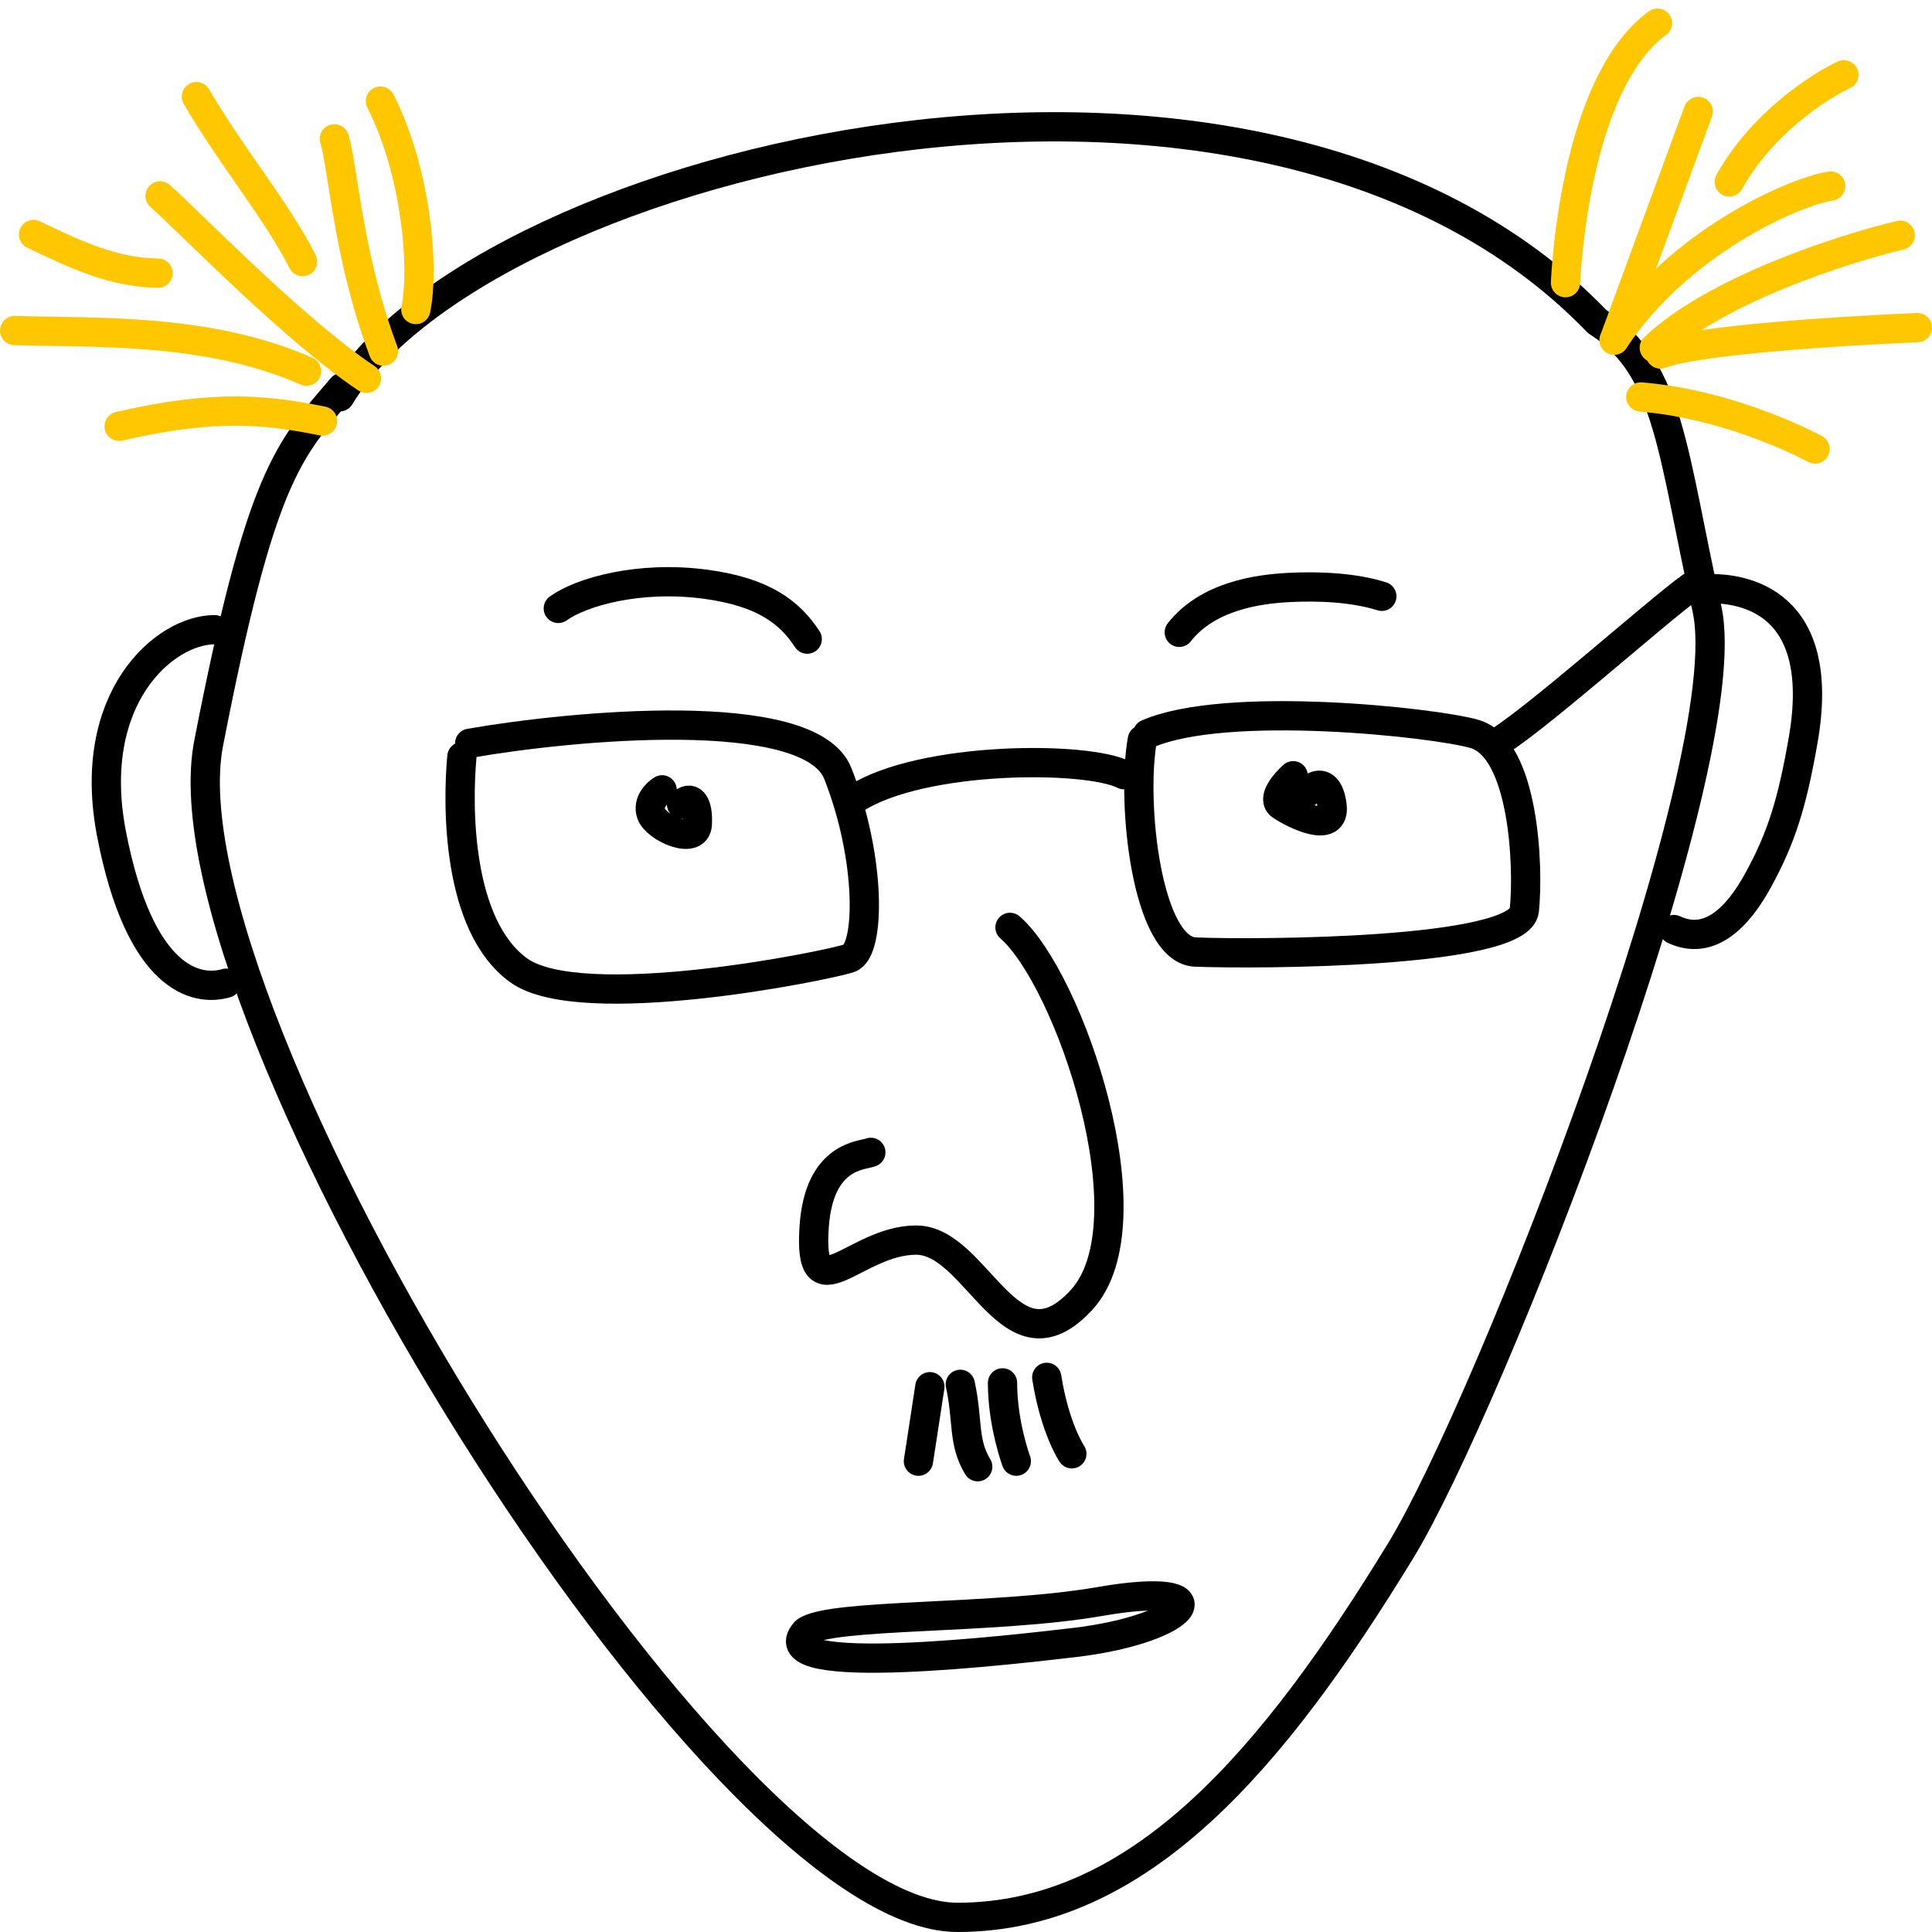
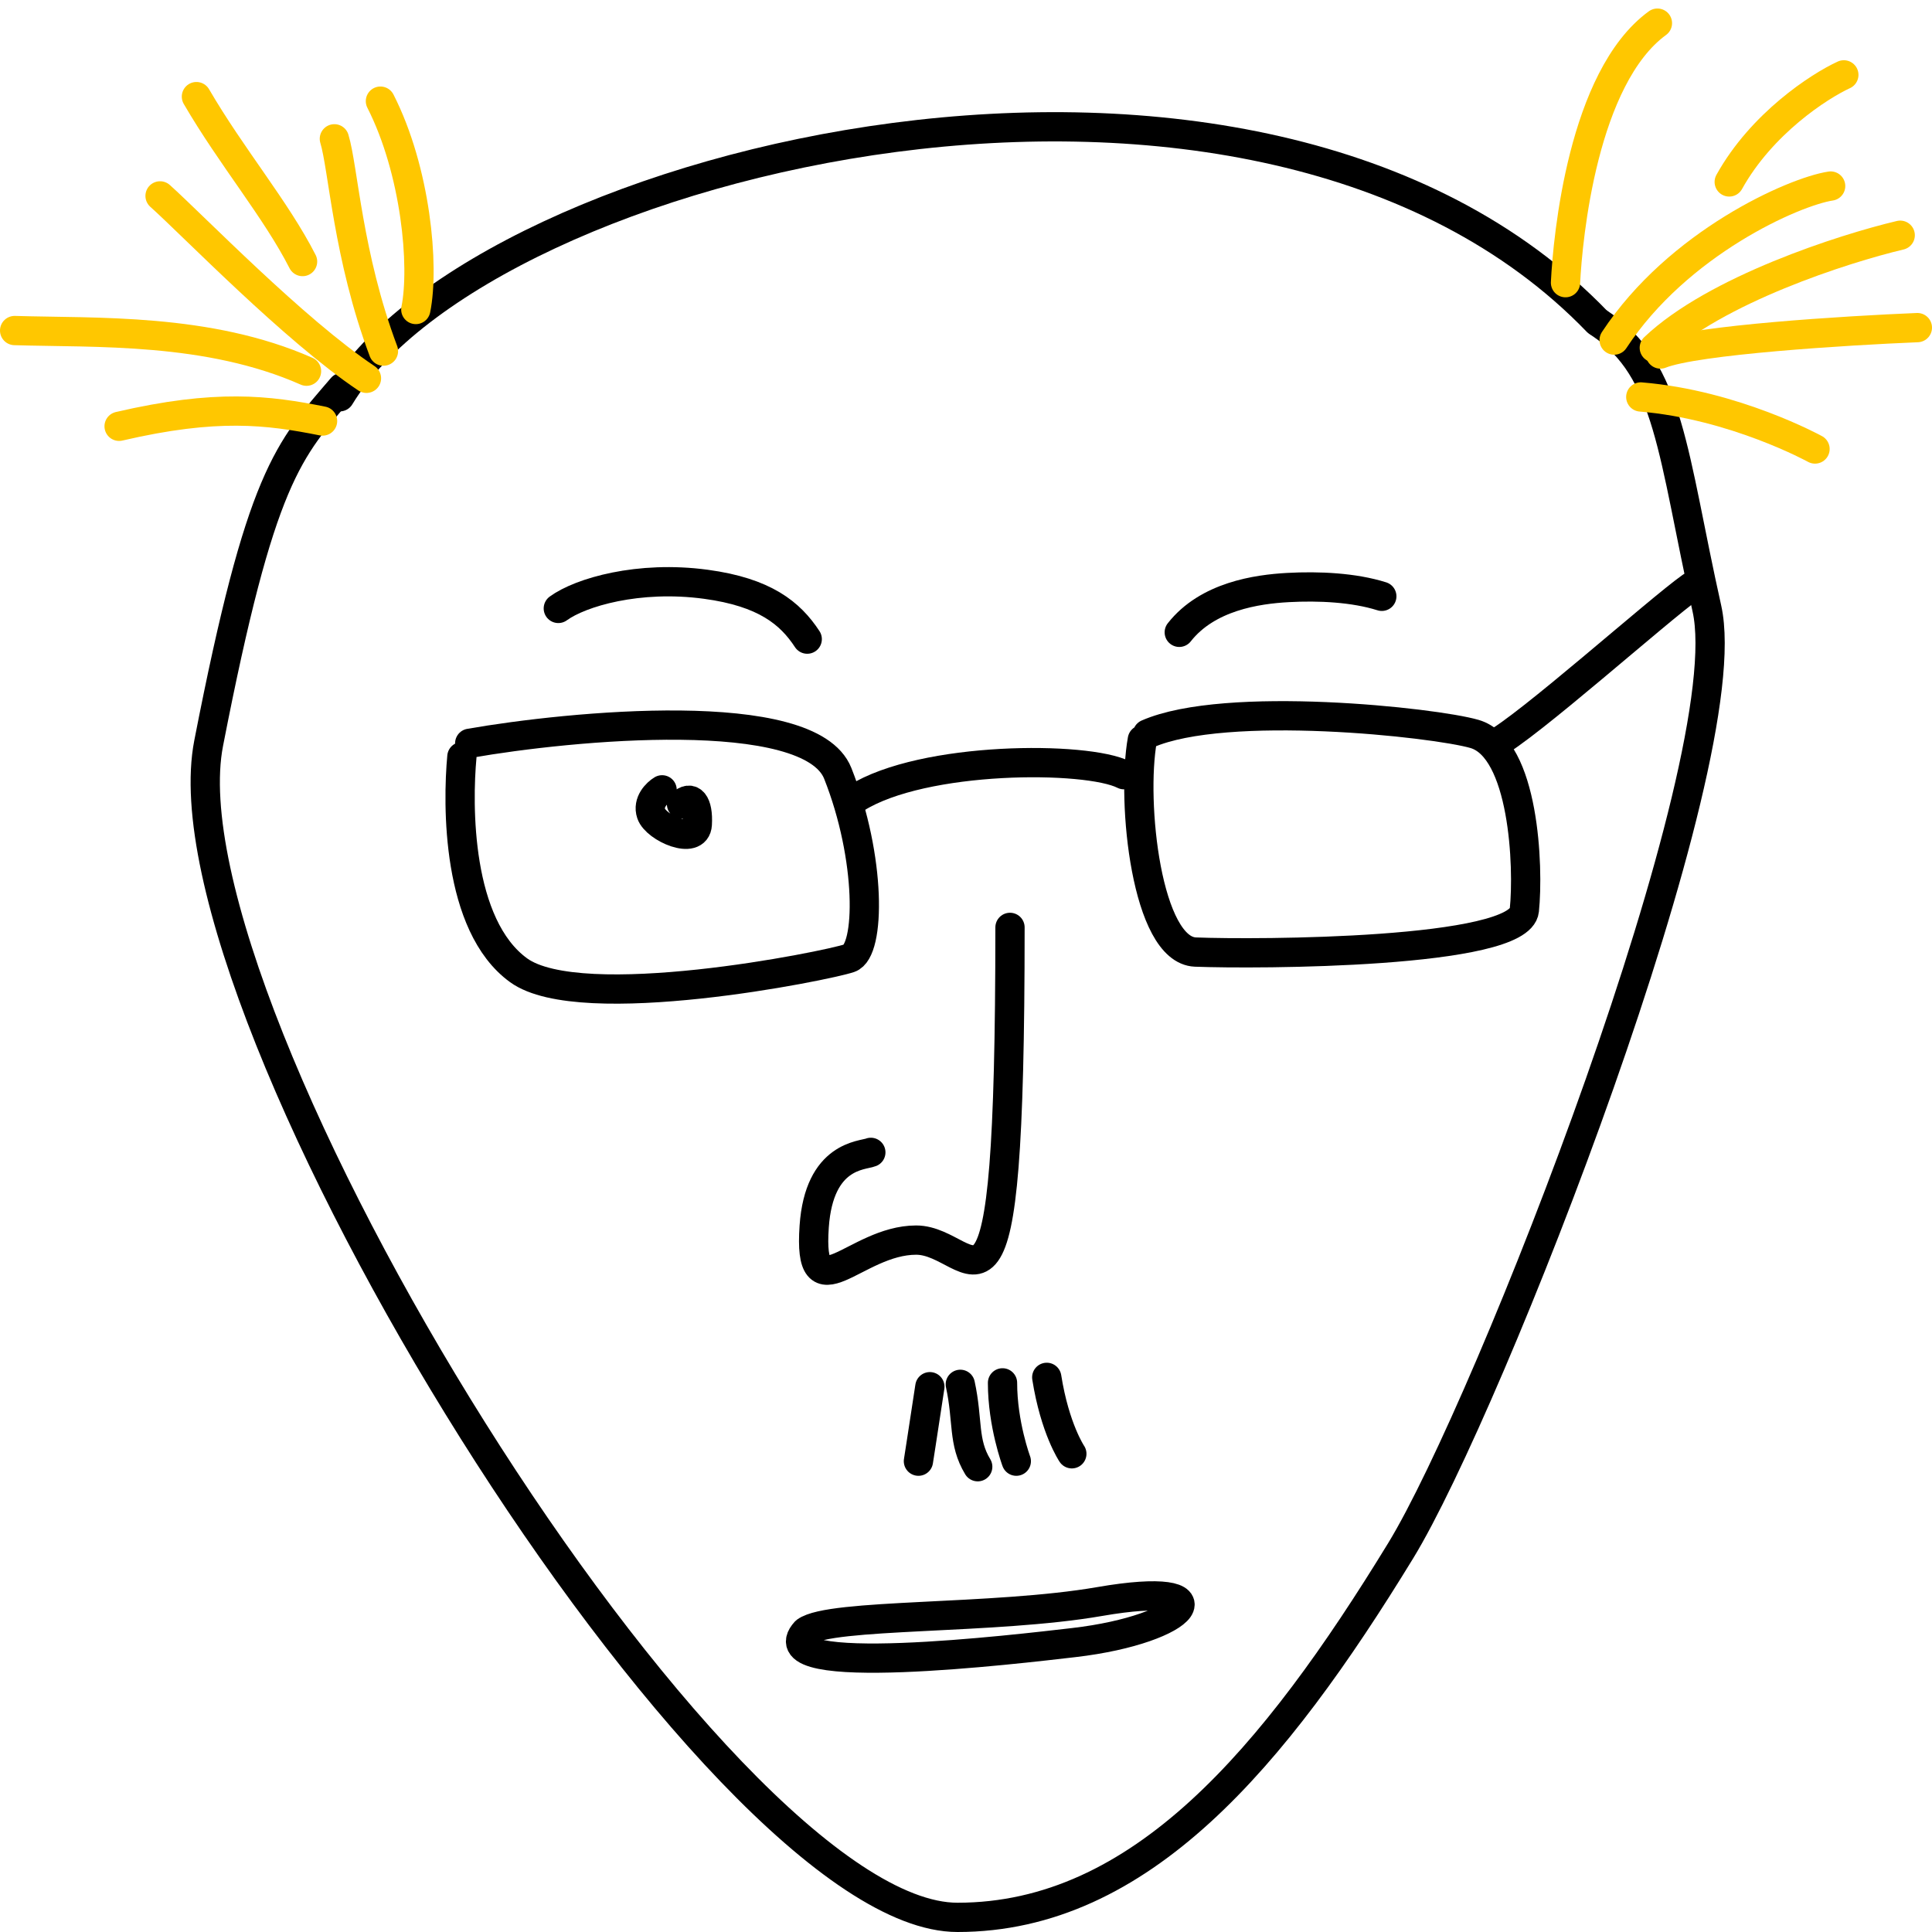
<svg xmlns="http://www.w3.org/2000/svg" width="132" height="132" viewBox="0 0 132 132" fill="none">
-   <path d="M69.006 63.362C73.028 66.845 78.775 83.507 73.891 88.817C69.006 94.127 66.789 84.727 62.594 84.727C58.399 84.727 55.202 89.925 55.628 83.795C55.969 78.891 58.93 78.965 59.498 78.733" stroke="black" stroke-width="2" stroke-linecap="round" stroke-linejoin="round" />
-   <path d="M116.875 40.216C118.877 40.216 124.905 40.876 123.189 50.621C122.436 54.898 121.715 57.231 120.114 60.153C118.759 62.624 116.821 64.667 114.365 63.51" stroke="black" stroke-width="2" stroke-linecap="round" stroke-linejoin="round" />
-   <path d="M14.664 43.023C11.251 43.023 5.824 47.684 7.62 56.975C9.547 66.945 13.421 67.769 15.452 67.174" stroke="black" stroke-width="2" stroke-linecap="round" stroke-linejoin="round" />
+   <path d="M69.006 63.362C69.006 94.127 66.789 84.727 62.594 84.727C58.399 84.727 55.202 89.925 55.628 83.795C55.969 78.891 58.93 78.965 59.498 78.733" stroke="black" stroke-width="2" stroke-linecap="round" stroke-linejoin="round" />
  <path d="M23.373 26.472C19.677 30.774 17.817 32.51 14.256 50.779C10.695 69.049 48.907 131 65.418 131C77.925 131 87.051 120.093 95.707 105.935C101.696 96.138 118.977 52.118 116.62 41.577C114.262 31.036 114.106 25.268 109.286 22.08" stroke="black" stroke-width="2" stroke-linecap="round" stroke-linejoin="round" />
  <path d="M23.216 27.108C33.06 10.86 85.86 -2.188 109.128 21.974" stroke="black" stroke-width="2" stroke-linecap="round" stroke-linejoin="round" />
  <path d="M20.942 25.361C14.216 22.389 6.569 22.753 1 22.584" stroke="#FFC700" stroke-width="2" stroke-linecap="round" stroke-linejoin="round" />
  <path d="M22.038 28.766C18.293 28.017 14.786 27.58 8.138 29.126" stroke="#FFC700" stroke-width="2" stroke-linecap="round" stroke-linejoin="round" />
  <path d="M25.038 25.847C20.092 22.544 13.169 15.383 10.936 13.384" stroke="#FFC700" stroke-width="2" stroke-linecap="round" stroke-linejoin="round" />
  <path d="M20.672 17.87C18.859 14.311 15.838 10.753 13.42 6.601" stroke="#FFC700" stroke-width="2" stroke-linecap="round" stroke-linejoin="round" />
  <path d="M22.845 9.484C23.451 11.46 23.76 17.501 26.199 23.99" stroke="#FFC700" stroke-width="2" stroke-linecap="round" stroke-linejoin="round" />
  <path d="M25.992 6.911C28.409 11.656 29.013 18.18 28.409 21.146" stroke="#FFC700" stroke-width="2" stroke-linecap="round" stroke-linejoin="round" />
-   <path d="M10.798 18.66C7.717 18.631 5.004 17.326 2.29 16.02" stroke="#FFC700" stroke-width="2" stroke-linecap="round" stroke-linejoin="round" />
  <path d="M106.96 19.313C107.114 16.202 108.148 5.296 113.24 1.582" stroke="#FFC700" stroke-width="2" stroke-linecap="round" stroke-linejoin="round" />
-   <path d="M110.283 23.235C111.104 21.003 113.402 14.755 116.028 7.614" stroke="#FFC700" stroke-width="2" stroke-linecap="round" stroke-linejoin="round" />
  <path d="M125.075 12.711C122.581 13.088 114.655 16.586 110.283 23.235" stroke="#FFC700" stroke-width="2" stroke-linecap="round" stroke-linejoin="round" />
  <path d="M125.976 5.115C124.288 5.892 120.359 8.444 118.146 12.43" stroke="#FFC700" stroke-width="2" stroke-linecap="round" stroke-linejoin="round" />
  <path d="M129.828 16.072C125.965 16.986 117.198 19.804 113.027 23.761" stroke="#FFC700" stroke-width="2" stroke-linecap="round" stroke-linejoin="round" />
  <path d="M131 22.384C126.153 22.582 115.856 23.221 113.446 24.188" stroke="#FFC700" stroke-width="2" stroke-linecap="round" stroke-linejoin="round" />
  <path d="M124.008 30.677C124.008 30.677 118.505 27.649 112.103 27.122" stroke="#FFC700" stroke-width="2" stroke-linecap="round" stroke-linejoin="round" />
  <path d="M38.146 41.569C39.654 40.469 43.627 39.297 48.23 39.92C52.251 40.464 53.989 41.891 55.152 43.667" stroke="black" stroke-width="2" stroke-linecap="round" stroke-linejoin="round" />
  <path d="M80.571 43.202C82.505 40.742 85.881 40.258 87.997 40.142C90.113 40.026 92.508 40.142 94.409 40.742" stroke="black" stroke-width="2" stroke-linecap="round" stroke-linejoin="round" />
  <path d="M58.483 54.541C63.084 51.645 74.253 51.639 76.788 52.929" stroke="black" stroke-width="2" stroke-linecap="round" stroke-linejoin="round" />
  <path d="M102.018 50.892C104.295 49.731 113.274 41.695 115.55 40.086" stroke="black" stroke-width="2" stroke-linecap="round" stroke-linejoin="round" />
  <path d="M31.558 51.696C31.254 54.948 31.184 63.217 35.436 66.294C39.696 69.377 56.505 65.995 58.038 65.462C59.485 64.96 59.528 58.612 57.238 52.838C55.314 47.988 38.89 49.59 32.093 50.783" stroke="black" stroke-width="2" stroke-linecap="round" stroke-linejoin="round" />
  <path d="M78.398 50.146C83.757 47.798 98.031 49.356 100.745 50.146C104.137 51.135 104.455 59.23 104.147 62.194C103.839 65.159 85.838 65.212 81.675 65.048C78.345 64.916 77.277 54.821 78.048 50.539" stroke="black" stroke-width="2" stroke-linecap="round" stroke-linejoin="round" />
  <path d="M45.236 53.964C44.877 54.181 44.225 54.81 44.49 55.592C44.822 56.568 47.558 57.788 47.641 56.324C47.724 54.859 47.226 54.289 46.563 54.94" stroke="black" stroke-width="2" stroke-linecap="round" stroke-linejoin="round" />
-   <path d="M88.356 53.002C87.803 53.49 86.863 54.58 87.527 55.036C88.356 55.605 91.258 57.07 91.009 55.036C90.81 53.408 90.042 53.544 89.683 53.815L88.936 54.466" stroke="black" stroke-width="2" stroke-linecap="round" stroke-linejoin="round" />
  <path d="M75.127 109.422C67.892 110.676 56.74 110.214 55.041 111.468C52.031 114.763 69.561 112.666 73.355 112.227C81.307 111.307 83.913 107.9 75.127 109.422Z" stroke="black" stroke-width="2" stroke-linecap="round" stroke-linejoin="round" />
  <path d="M63.531 94.744C62.998 98.257 62.75 99.832 62.75 99.832" stroke="black" stroke-width="2" stroke-linecap="round" stroke-linejoin="round" />
  <path d="M65.611 94.582C66.155 97.093 65.772 98.507 66.801 100.211" stroke="black" stroke-width="2" stroke-linecap="round" stroke-linejoin="round" />
  <path d="M69.437 99.832C69.437 99.832 68.495 97.308 68.495 94.481" stroke="black" stroke-width="2" stroke-linecap="round" stroke-linejoin="round" />
  <path d="M71.517 94.105C72.073 97.623 73.231 99.327 73.231 99.327" stroke="black" stroke-width="2" stroke-linecap="round" stroke-linejoin="round" />
</svg>